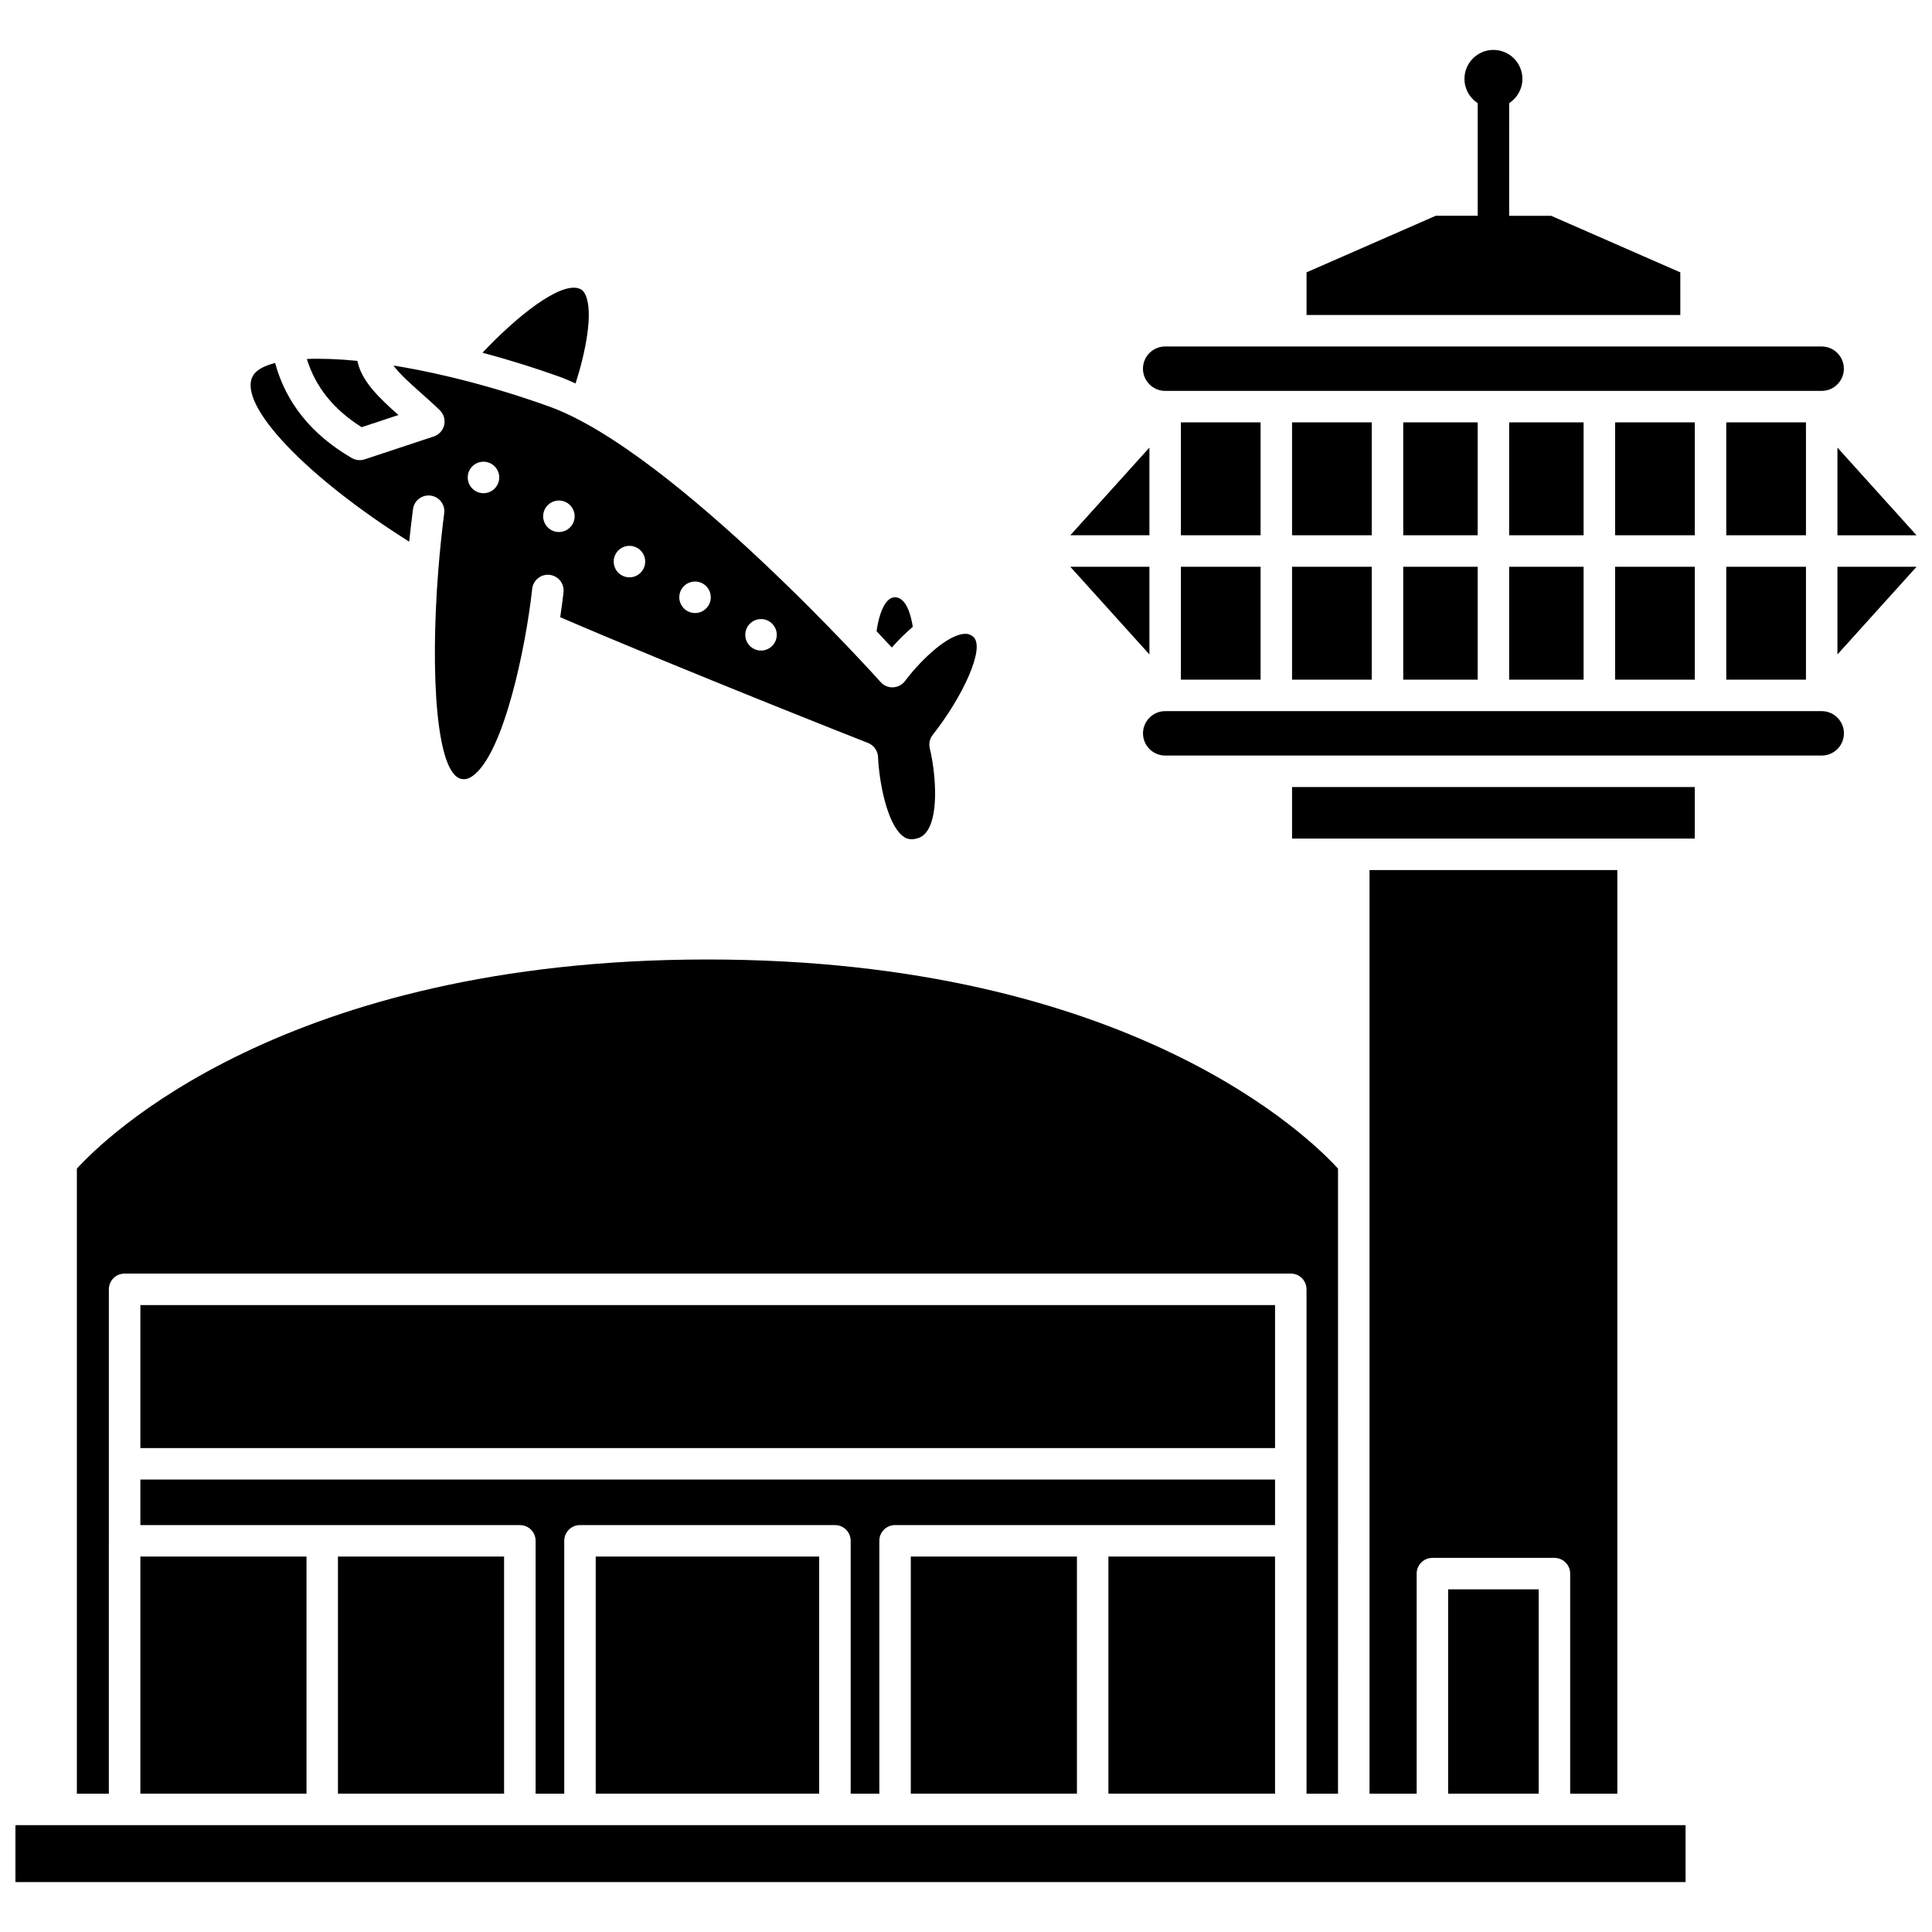
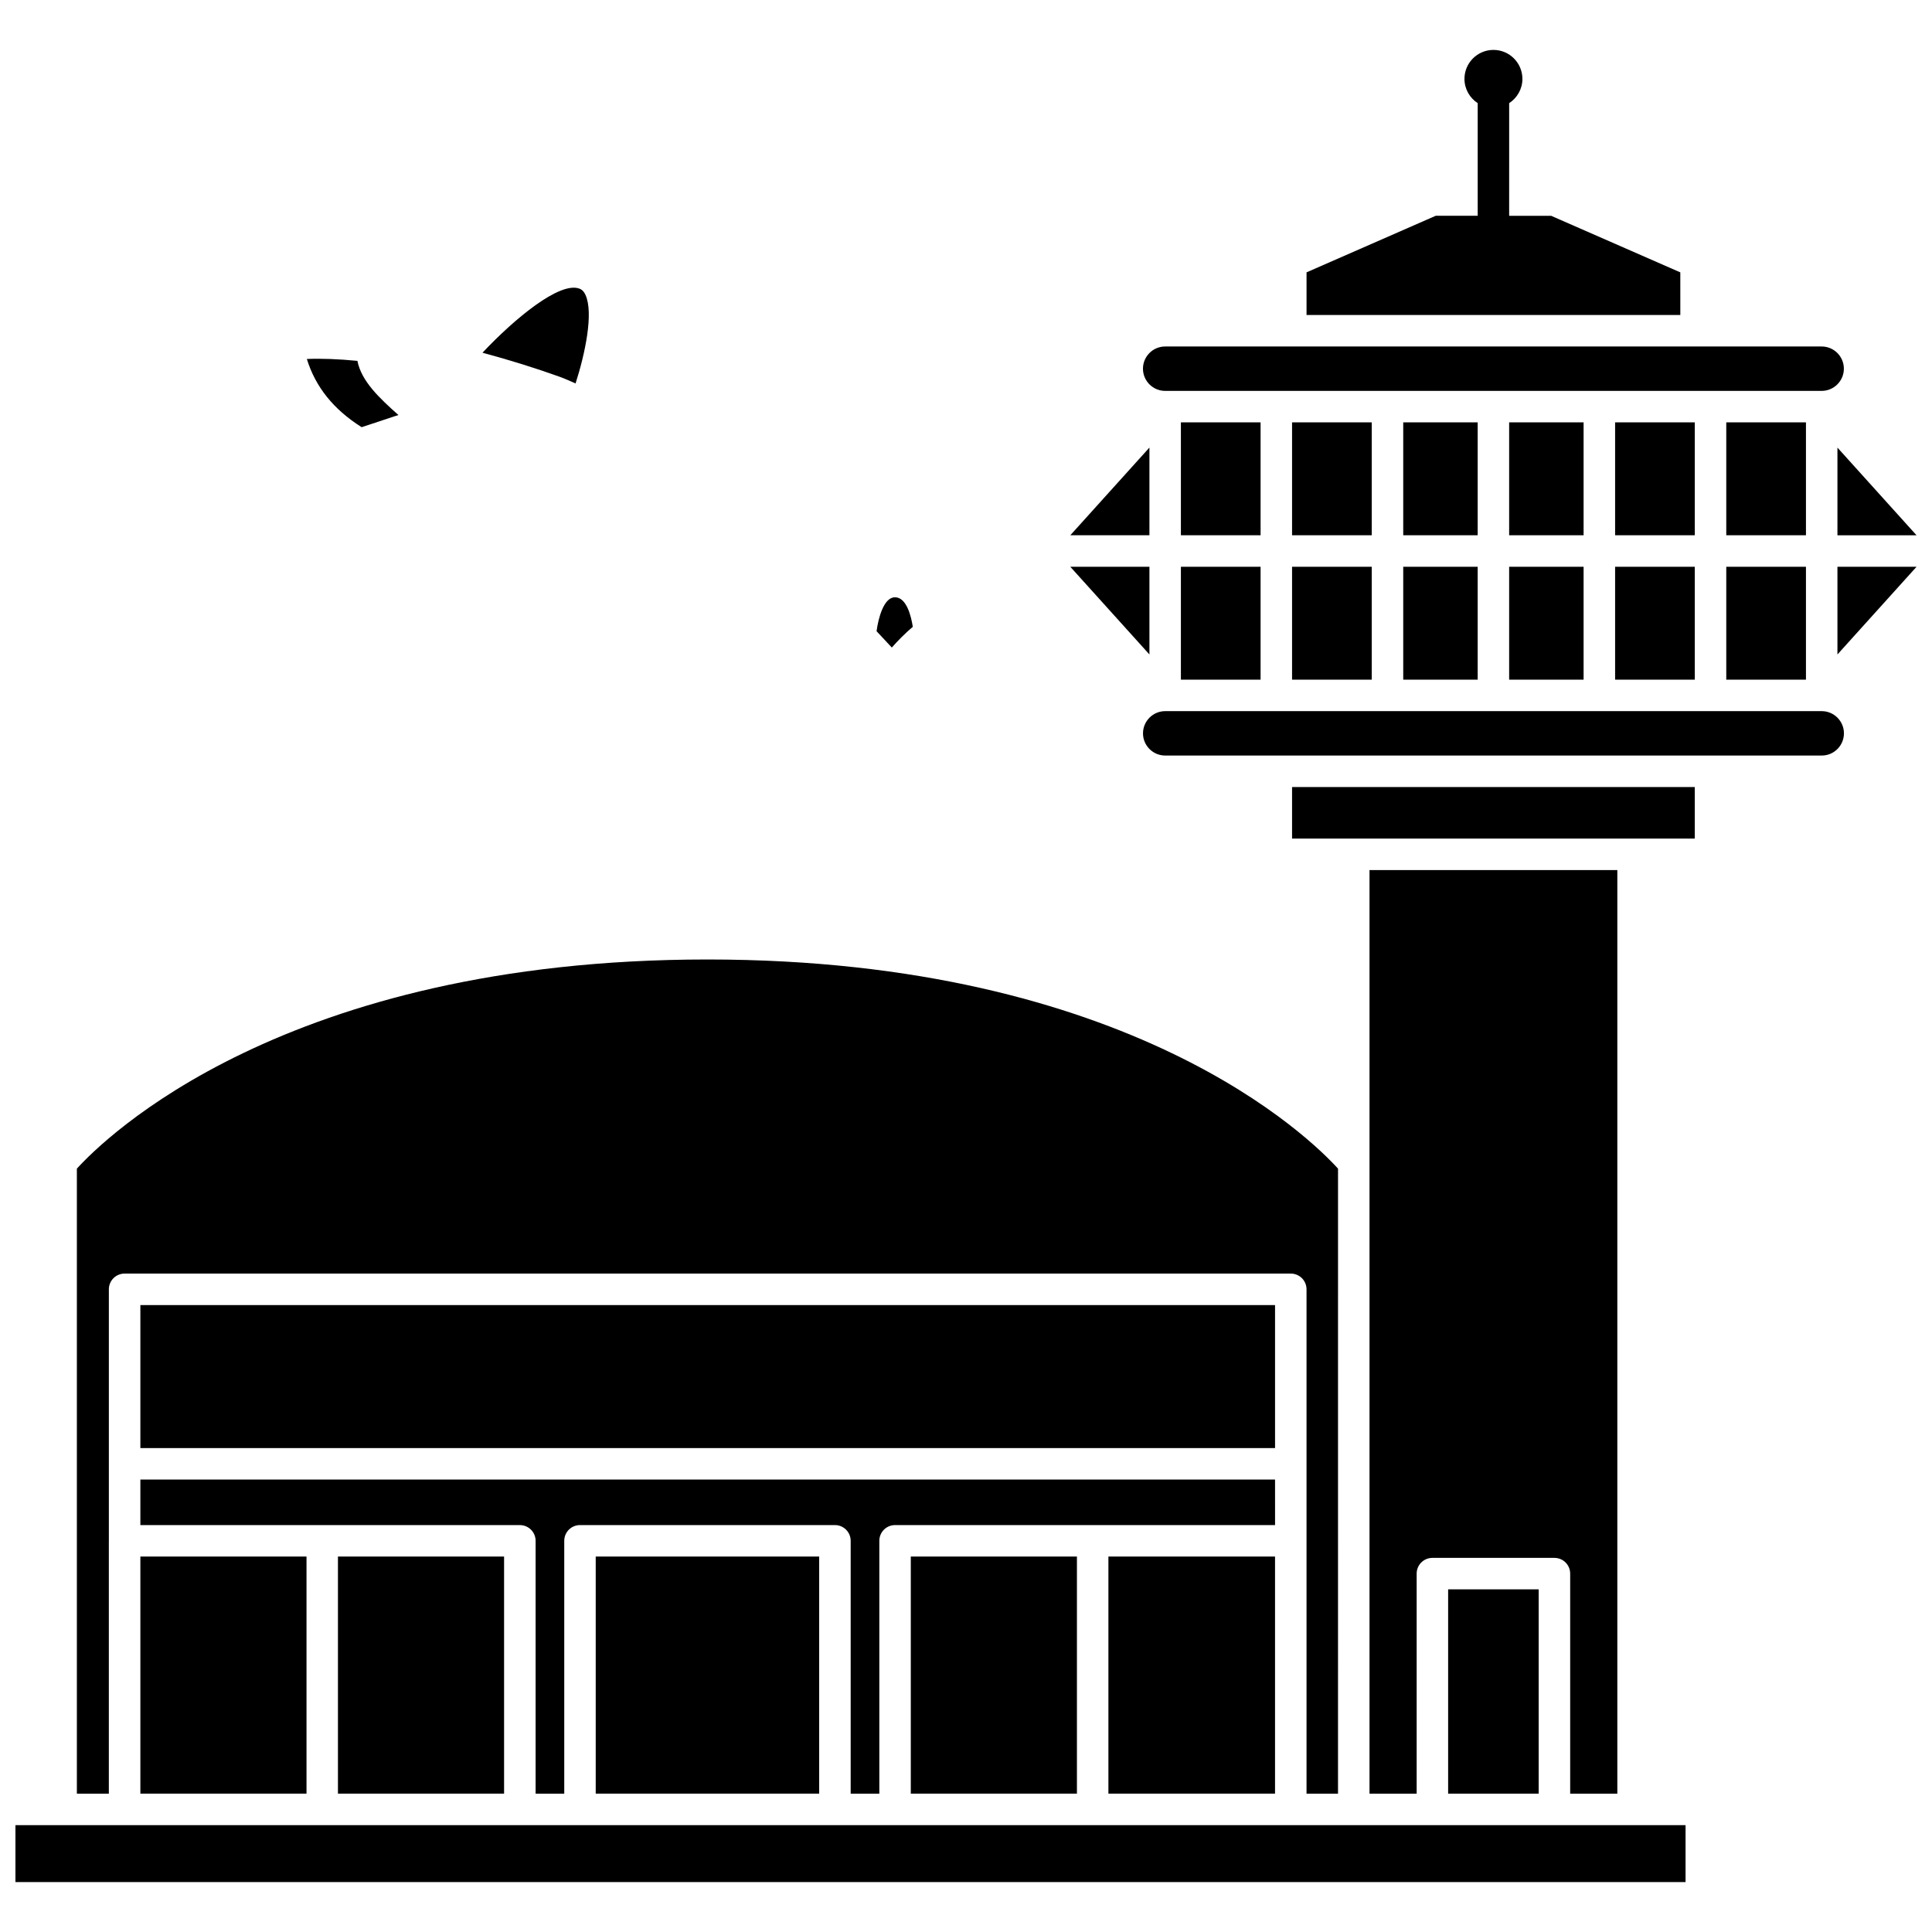
<svg xmlns="http://www.w3.org/2000/svg" width="800px" height="800px" version="1.1" viewBox="144 144 512 512">
  <defs>
    <clipPath id="c">
      <path d="m630 262h21.902v24h-21.902z" />
    </clipPath>
    <clipPath id="b">
      <path d="m630 294h21.902v24h-21.902z" />
    </clipPath>
    <clipPath id="a">
      <path d="m148.09 627h442.91v16h-442.91z" />
    </clipPath>
  </defs>
  <path d="m486.41 294.2h21.117v29.918h-21.117z" />
  <path d="m456.95 255.93h21.117v29.918h-21.117z" />
  <path d="m515.87 294.2h19.73v29.918h-19.73z" />
  <path d="m456.95 294.2h21.117v29.918h-21.117z" />
  <path d="m486.41 255.93h21.117v29.918h-21.117z" />
  <path d="m448.61 262.61-20.969 23.242h20.969z" />
  <path d="m448.61 294.2h-20.969l20.969 23.238z" />
  <g clip-path="url(#c)">
    <path d="m630.94 285.86h20.965l-20.965-23.242z" />
  </g>
  <path d="m601.48 294.2h21.117v29.918h-21.117z" />
  <path d="m589.3 216.18-34.23-14.992h-11.129l0.004-29.855c2.106-1.371 3.508-3.734 3.508-6.43 0-4.234-3.445-7.676-7.68-7.676s-7.676 3.445-7.676 7.676c0 2.695 1.402 5.062 3.508 6.43v29.852h-11.129l-34.23 14.992v11.305h99.055z" />
  <path d="m515.87 255.93h19.73v29.918h-19.73z" />
  <path d="m452.78 247.59h173.98c3.242 0 5.883-2.637 5.883-5.883 0-3.246-2.641-5.883-5.883-5.883h-173.98c-3.242 0-5.883 2.637-5.883 5.883 0 3.246 2.641 5.883 5.883 5.883z" />
  <path d="m572.02 255.93h21.117v29.918h-21.117z" />
  <path d="m543.94 294.2h19.73v29.918h-19.73z" />
  <path d="m572.02 294.2h21.117v29.918h-21.117z" />
  <path d="m543.94 255.93h19.73v29.918h-19.73z" />
  <path d="m601.48 255.93h21.117v29.918h-21.117z" />
  <path d="m181.2 489.86h300.7v37.895h-300.7z" />
  <path d="m572.61 619.34v-244.76h-65.676v244.76l12.496 0.004v-58.316c0-2.309 1.863-4.172 4.172-4.172h32.34c2.309 0 4.172 1.863 4.172 4.172v58.316z" />
  <path d="m181.2 556.5h44.027v62.832h-44.027z" />
  <path d="m233.56 556.5h44.027v62.832h-44.027z" />
  <path d="m301.87 556.5h59.219v62.832h-59.219z" />
  <path d="m486.41 366.23h106.72v-13.656h-106.72z" />
  <path d="m626.77 332.46h-173.98c-3.242 0-5.883 2.637-5.883 5.883s2.641 5.883 5.883 5.883h173.99c3.242 0 5.883-2.641 5.883-5.883 0-3.242-2.644-5.883-5.887-5.883z" />
  <g clip-path="url(#b)">
    <path d="m630.94 317.44 20.965-23.238h-20.965z" />
  </g>
  <path d="m385.37 556.5h44.027v62.832h-44.027z" />
  <path d="m527.77 565.19h23.996v54.145h-23.996z" />
  <g clip-path="url(#a)">
    <path d="m555.94 627.68h-407.85v15.09h442.6v-15.09z" />
  </g>
  <path d="m437.74 556.5h44.156v62.832h-44.156z" />
  <path d="m172.85 552.33v-66.645c0-2.309 1.863-4.172 4.172-4.172h309.05c2.309 0 4.172 1.863 4.172 4.172v133.65h8.344l0.004-165.63c-6.973-7.703-54.773-55.43-167.11-55.43-112.33 0-160.13 47.727-167.11 55.43v165.63h8.473v-67.004z" />
  <path d="m481.9 536.1h-300.7v12.066h100.57c2.309 0 4.172 1.863 4.172 4.172v67.004h7.59v-67.008c0-2.309 1.863-4.172 4.172-4.172h67.562c2.309 0 4.172 1.863 4.172 4.172v67.004h7.594v-67.004c0-2.309 1.863-4.172 4.172-4.172h100.7z" />
-   <path d="m385.9 310.11c-0.445-2.859-1.656-7.824-4.731-7.824-2.961 0-4.414 5.539-4.867 8.992 1.543 1.637 2.949 3.141 4.039 4.324 1.473-1.668 3.379-3.637 5.559-5.492z" />
+   <path d="m385.9 310.11c-0.445-2.859-1.656-7.824-4.731-7.824-2.961 0-4.414 5.539-4.867 8.992 1.543 1.637 2.949 3.141 4.039 4.324 1.473-1.668 3.379-3.637 5.559-5.492" />
  <path d="m296.53 245.62c2.535-7.891 4.812-18.66 2.641-23.445-0.523-1.16-1.156-1.516-1.648-1.695-5.203-1.887-16.988 7.789-25.66 16.992 7.25 1.953 14.25 4.148 20.477 6.387 1.363 0.492 2.781 1.137 4.191 1.762z" />
  <path d="m239.84 257.21 9.746-3.227c-4.926-4.383-9.812-8.918-10.867-14.348-5.031-0.496-9.531-0.656-13.402-0.5 2.289 7.394 7.051 13.359 14.523 18.074z" />
-   <path d="m252.44 287.54c0.359-3.394 0.715-6.332 1.008-8.602 0.297-2.285 2.375-3.898 4.676-3.598 2.281 0.301 3.898 2.394 3.594 4.676-0.637 4.894-1.145 9.891-1.543 14.867-0.008 0.16-0.008 0.312-0.039 0.473-2.152 27.469-0.512 53.812 6.168 55.074 0.715 0.133 1.688 0.148 3.07-0.875 8.086-5.984 13.902-33.555 15.668-49.523 0.254-2.285 2.312-3.949 4.606-3.688 2.293 0.254 3.941 2.312 3.691 4.606-0.102 0.922-0.387 3.336-0.875 6.621 33.117 14.25 81.09 33.137 81.586 33.328 1.535 0.605 2.57 2.062 2.641 3.711 0.266 6.305 2.277 17.562 6.519 20.926 0.996 0.793 1.984 1.027 3.316 0.777 1.453-0.273 2.465-0.973 3.293-2.258 3.102-4.805 2-15.887 0.586-21.742-0.301-1.242-0.016-2.566 0.781-3.57 7.879-9.98 14.117-23.23 10.688-26.027-0.77-0.625-1.547-0.844-2.629-0.707-4.926 0.613-12.066 7.969-15.402 12.461-0.746 1.004-1.91 1.621-3.164 1.676-1.234 0.082-2.465-0.449-3.301-1.391-0.547-0.609-54.902-61.176-87.871-73.035-9.184-3.305-18.129-5.906-26.527-7.898-0.004 0-0.012-0.004-0.016-0.004-5.129-1.215-10.059-2.207-14.688-2.945 1.621 2.219 4.387 4.691 7.266 7.25 1.66 1.48 3.379 3.004 5.016 4.598 1.043 1.02 1.48 2.504 1.156 3.926-0.324 1.418-1.371 2.566-2.754 3.023l-18.328 6.066c-0.43 0.141-0.871 0.211-1.309 0.211-0.73 0-1.453-0.188-2.094-0.562-10.656-6.184-17.465-14.652-20.316-25.195-3.035 0.777-5.106 1.934-5.934 3.484-4.059 7.644 14.223 26.742 41.461 43.867zm93.238 20.52c2.305 0 4.172 1.871 4.172 4.172 0 2.305-1.871 4.172-4.172 4.172-2.305 0-4.172-1.871-4.172-4.172s1.871-4.172 4.172-4.172zm-17.488-9.945c2.305 0 4.172 1.871 4.172 4.172 0 2.305-1.871 4.172-4.172 4.172-2.305 0-4.172-1.871-4.172-4.172 0-2.301 1.867-4.172 4.172-4.172zm-17.379-9.461c2.305 0 4.172 1.871 4.172 4.172 0 2.305-1.871 4.172-4.172 4.172-2.305 0-4.172-1.871-4.172-4.172 0-2.309 1.871-4.172 4.172-4.172zm-18.695-12.008c2.305 0 4.172 1.871 4.172 4.172 0 2.305-1.871 4.172-4.172 4.172-2.305 0-4.172-1.871-4.172-4.172 0-2.305 1.863-4.172 4.172-4.172zm-19.988-10.289c2.305 0 4.172 1.871 4.172 4.172 0 2.305-1.871 4.172-4.172 4.172-2.305 0-4.172-1.871-4.172-4.172 0-2.305 1.867-4.172 4.172-4.172z" />
</svg>